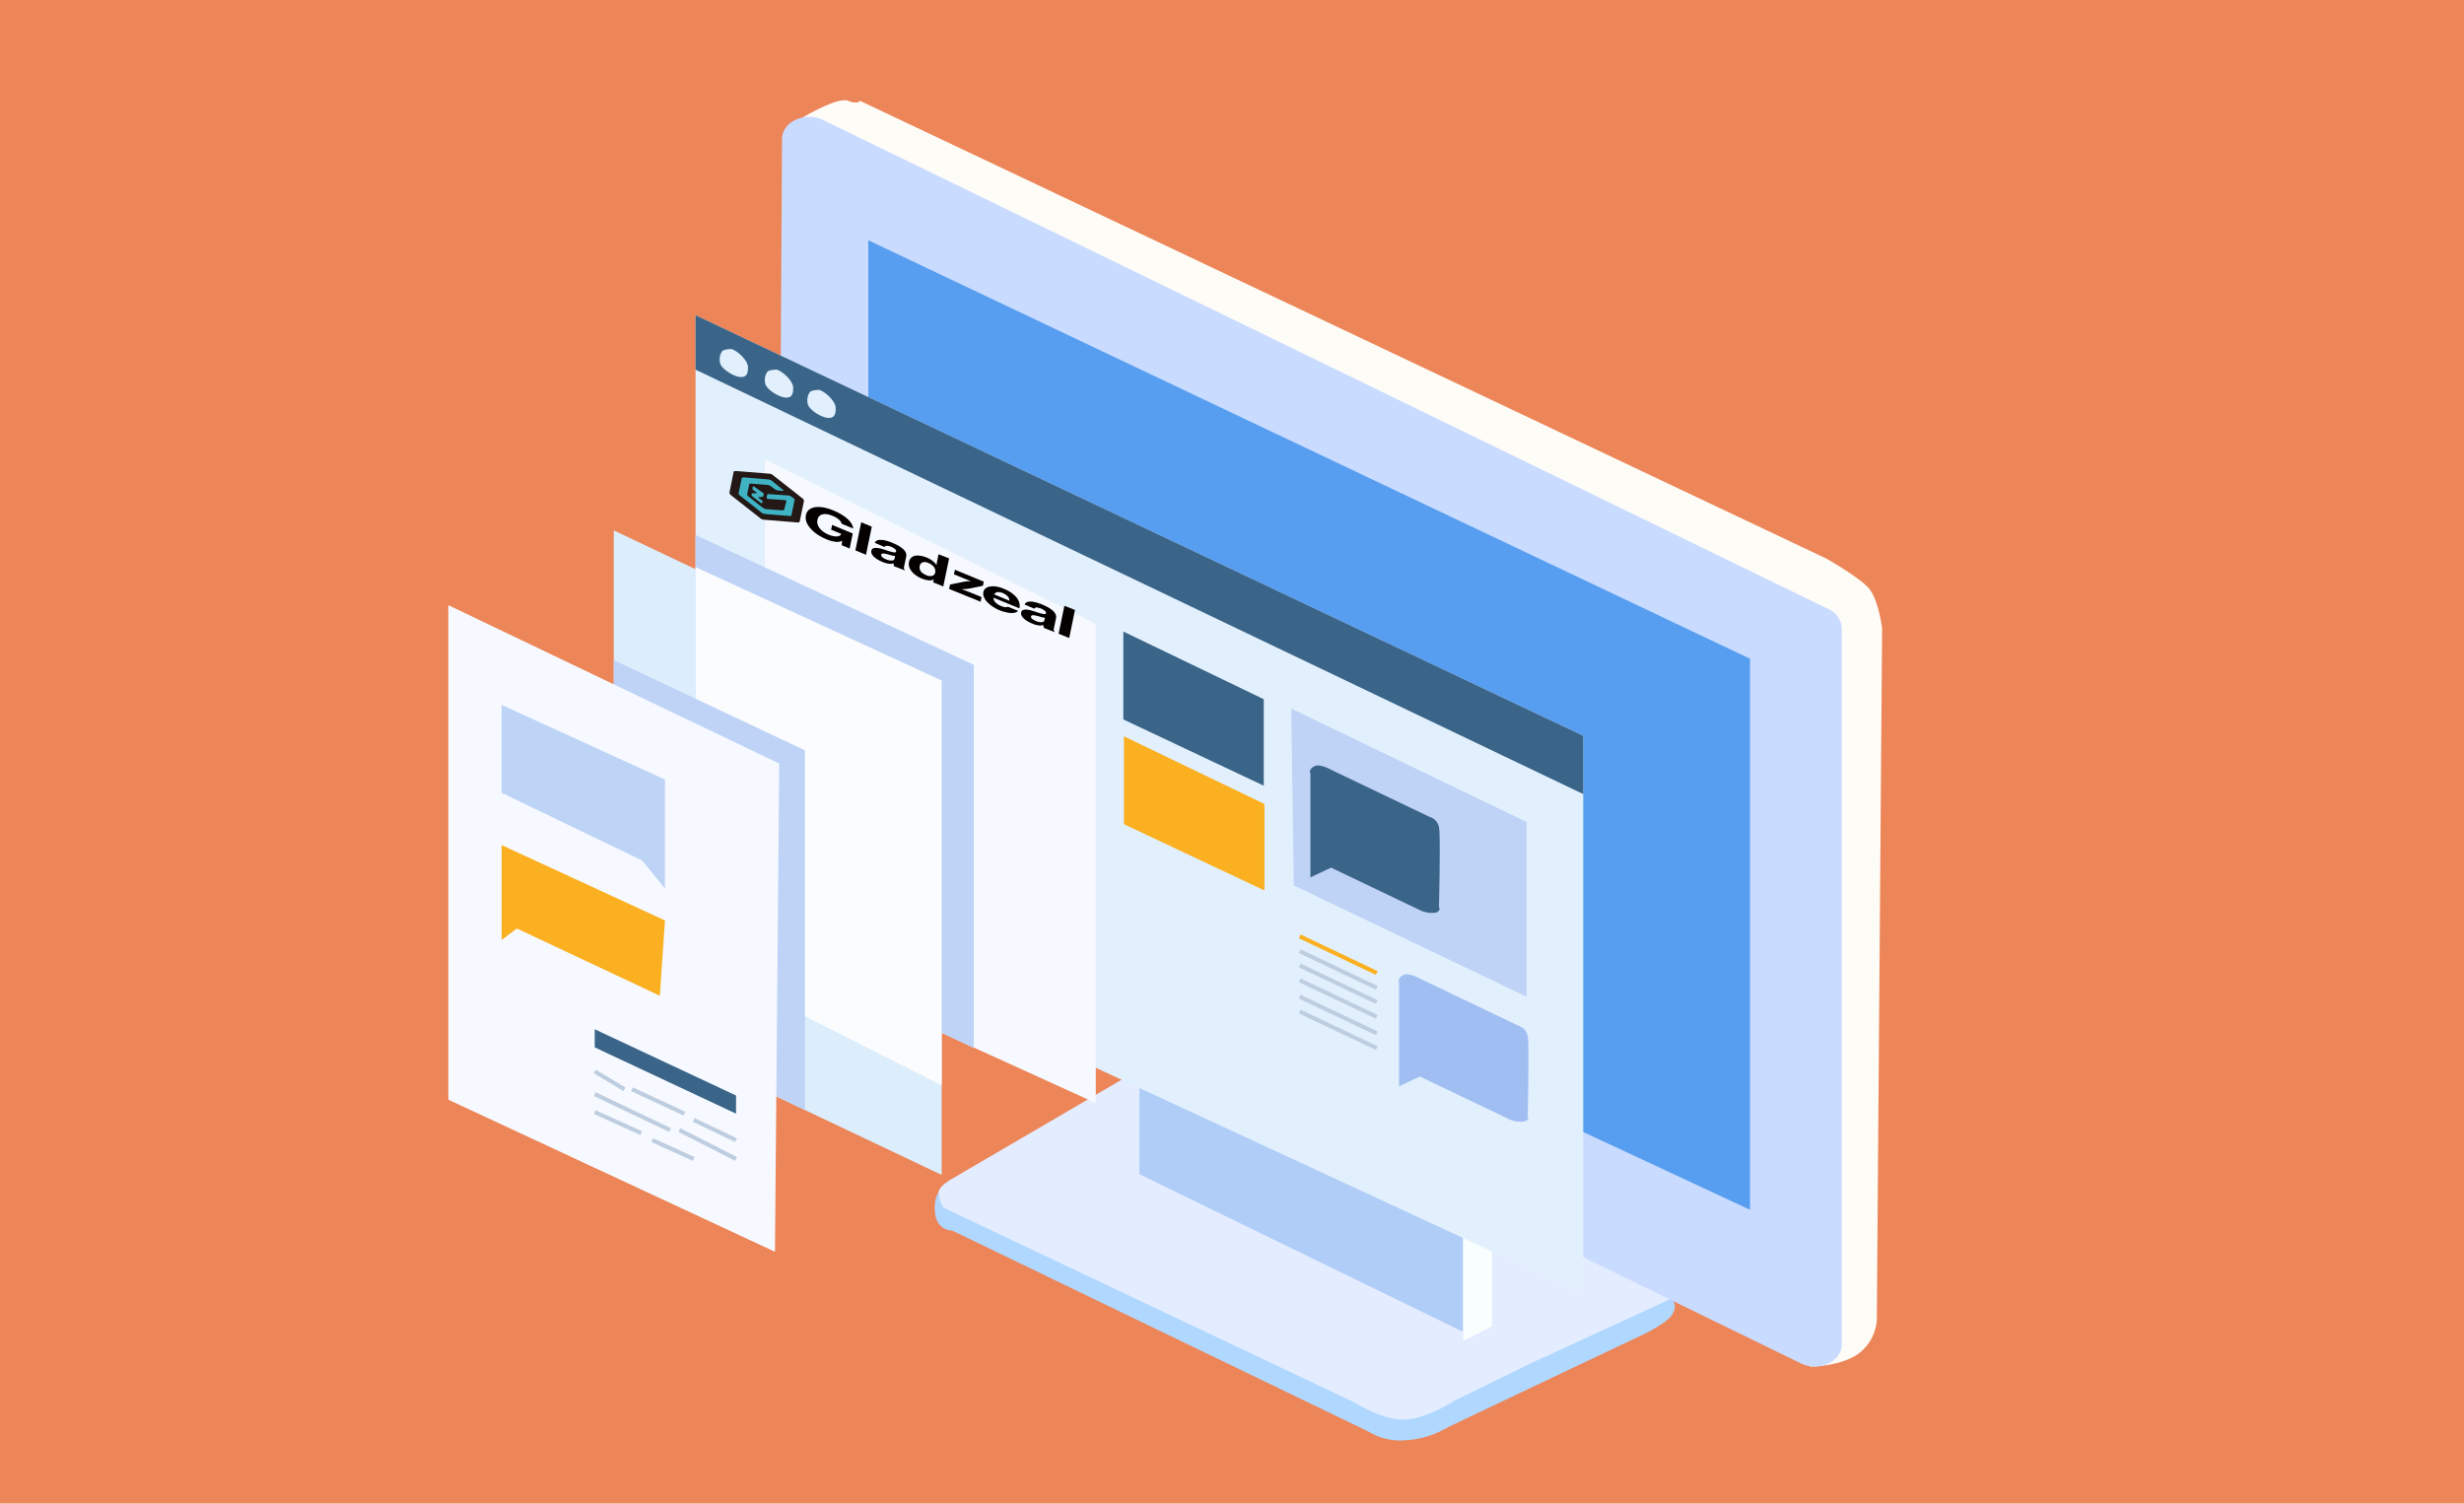
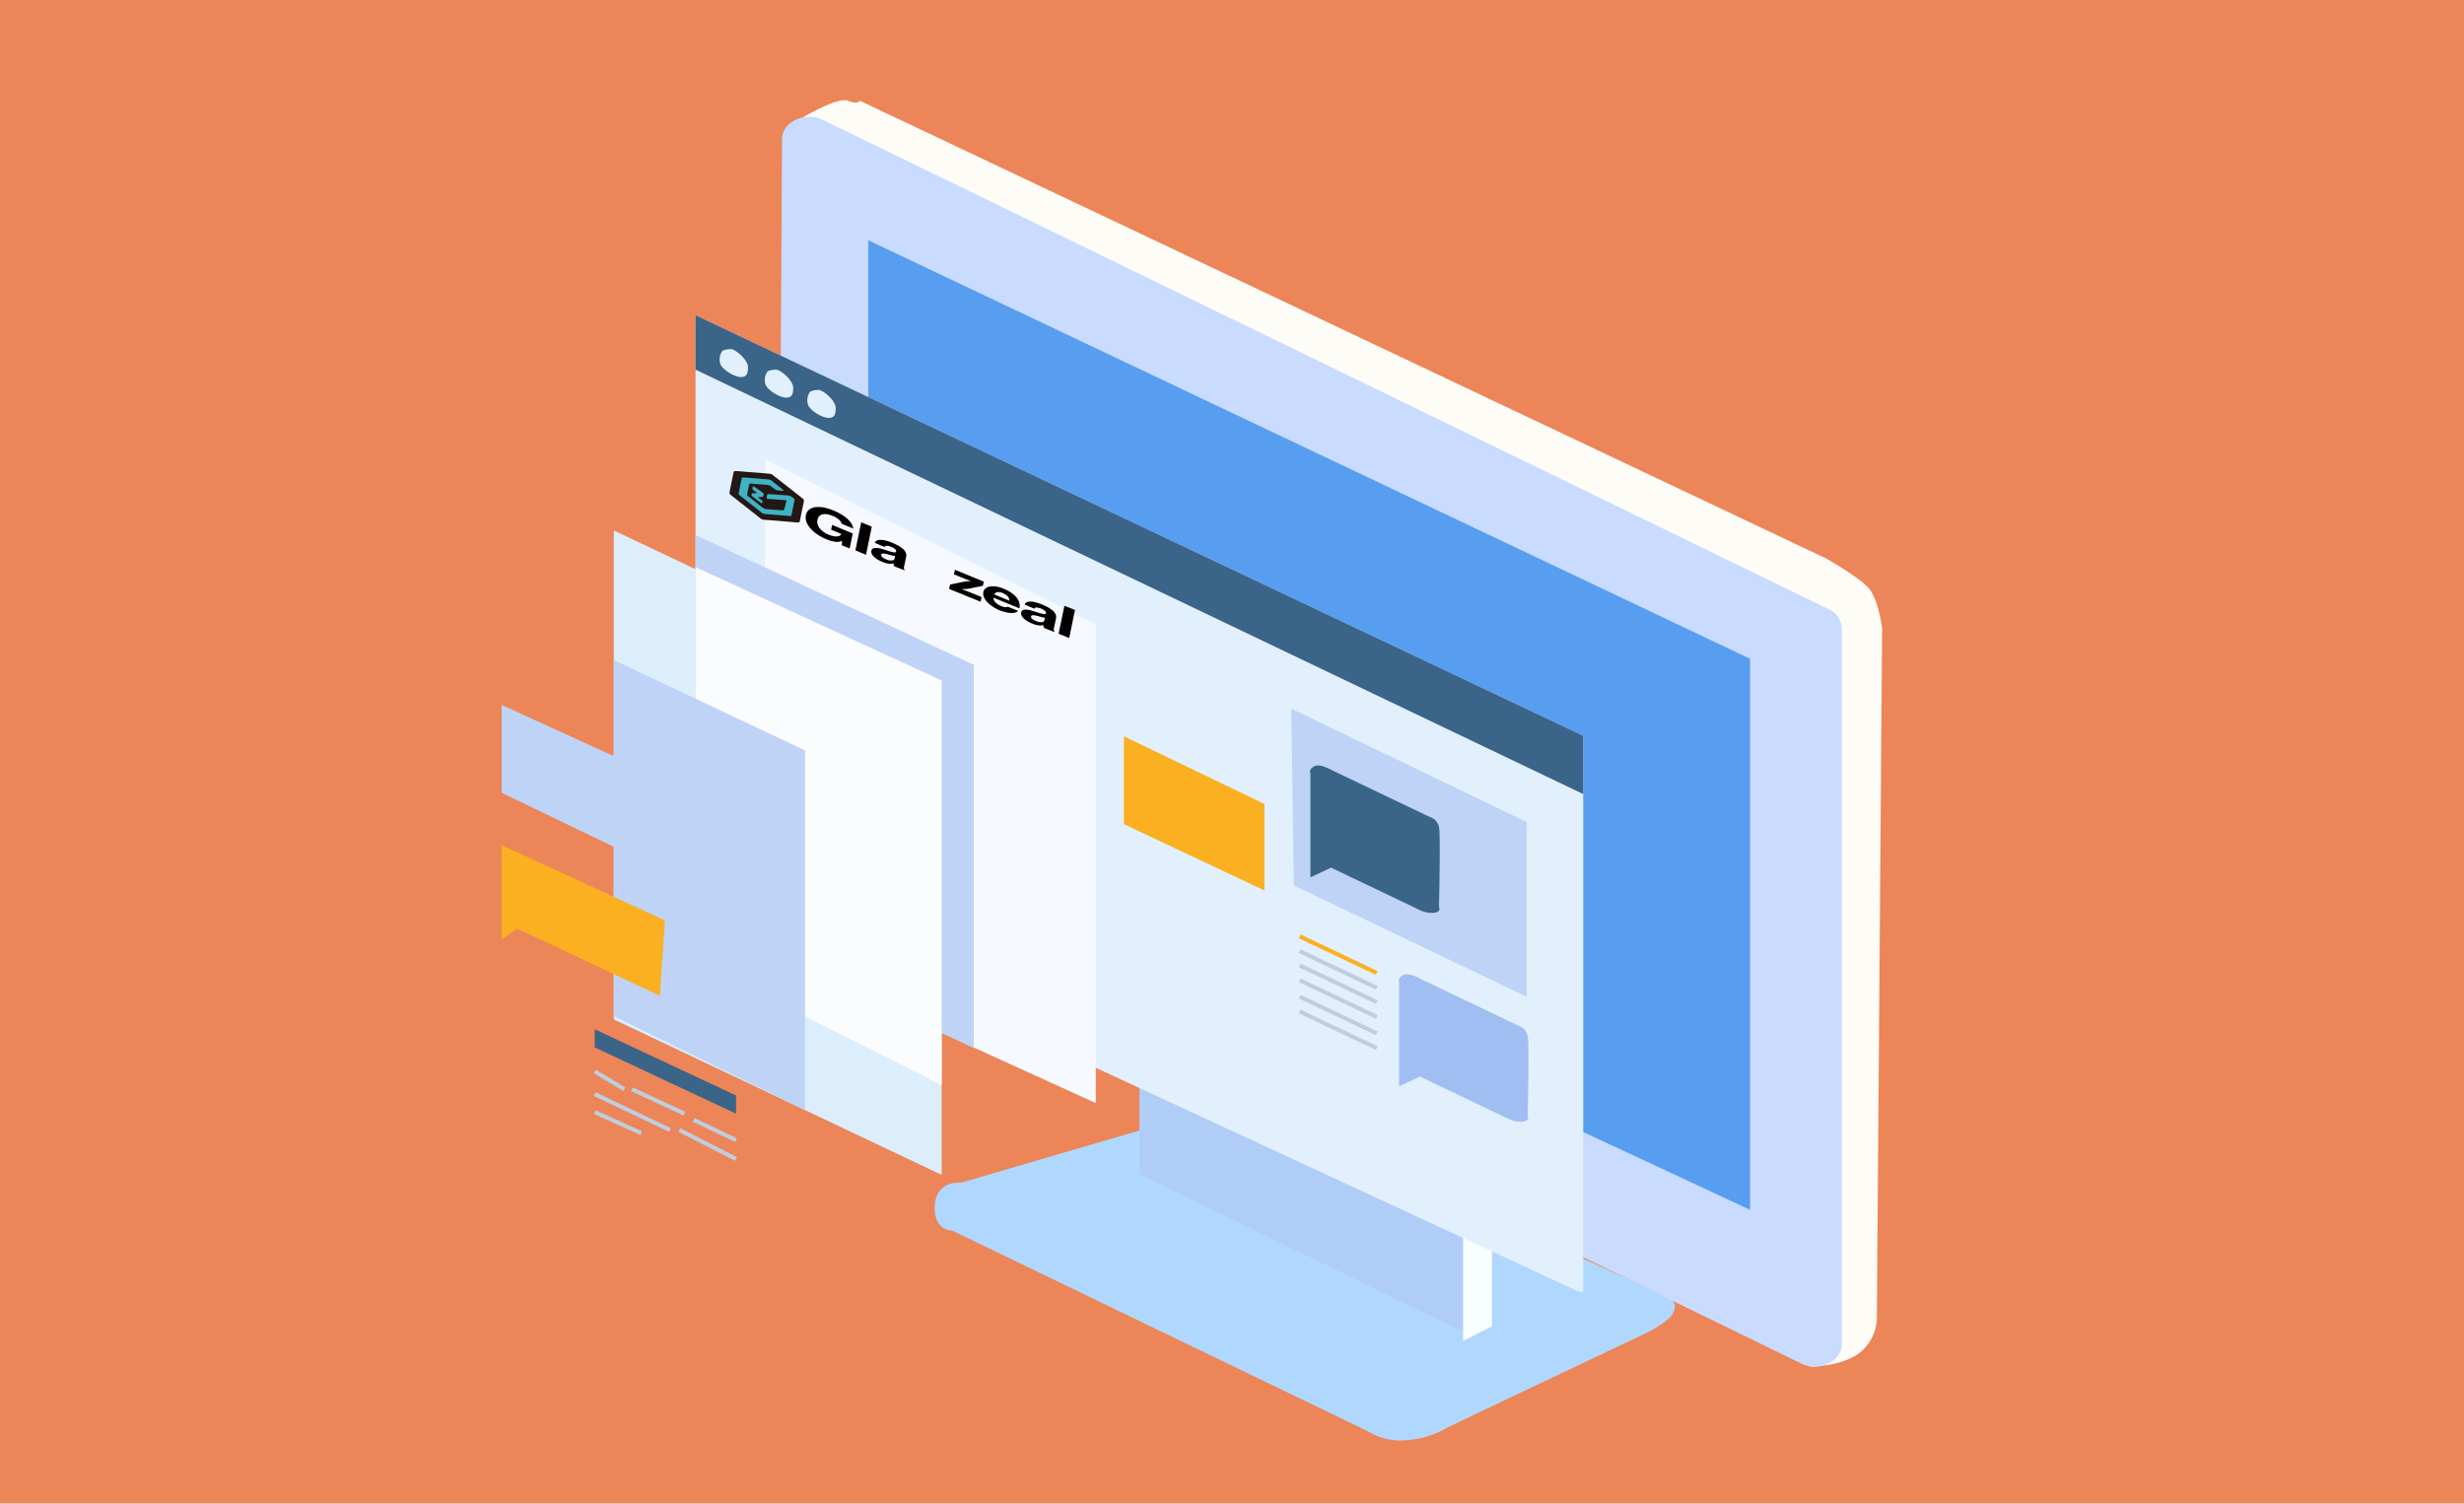
<svg xmlns="http://www.w3.org/2000/svg" viewBox="0 0 596.85 364.21">
  <defs>
    <style>.cls-1{fill:#ec8558;}.cls-2{fill:#b0d8ff;}.cls-3{fill:#e4ecff;}.cls-11,.cls-16,.cls-17,.cls-4{fill:none;stroke-miterlimit:10;}.cls-4{stroke:#90b3ce;stroke-width:2px;}.cls-5{fill:#b0cdf7;}.cls-6{fill:#fefcf7;}.cls-7{fill:#c9dbff;}.cls-8{fill:#579ef0;}.cls-9{fill:#f9ffff;}.cls-10{fill:#e2f0fd;}.cls-11{stroke:#e72b00;stroke-width:0.5px;}.cls-12{fill:#3a6488;}.cls-13{fill:#fab020;}.cls-14{fill:#bed3f6;}.cls-15{fill:#a0bef1;}.cls-16{stroke:#fab020;}.cls-17{stroke:#becddf;}.cls-18{fill:#f6f9ff;}.cls-19{fill:#dceefc;}.cls-20{fill:#fbfcfe;}.cls-21{fill:#bdd4f7;}.cls-22{fill:#040000;}.cls-23{fill:#231815;}.cls-24{fill:#3fb3c4;}</style>
  </defs>
  <g id="レイヤー_2" data-name="レイヤー 2">
    <rect class="cls-1" width="596.85" height="364.21" />
  </g>
  <g id="レイヤー_3" data-name="レイヤー 3">
    <path class="cls-2" d="M231,287.29s-6.17-.67-6.47,5.58,4.23,6.05,4.23,6.05L329.6,347.61a14.66,14.66,0,0,0,8.92,2.09,22.07,22.07,0,0,0,9.94-2.94c2.92-1.49,48.37-23,48.37-23s5.07-2.57,6.2-4.32c2.31-3.59-1.28-4.47-1.28-4.47l-103.1-47.48Z" transform="translate(1.9 -0.83)" />
-     <path class="cls-3" d="M368.65,331.19l36.69-16.9-124.8-58.2-51.9,30.32s-3.07,1.69-3.17,3.21a8.68,8.68,0,0,0,1.12,3.72l99.83,47.31s6.56,4.22,11.89,4.05,12.09-4.56,12.09-4.56Z" transform="translate(1.9 -0.83)" />
    <line class="cls-4" x1="450.51" y1="183.9" x2="450.51" y2="280.04" />
    <polygon class="cls-5" points="354.42 322.62 354.42 296.77 275.99 258.84 275.99 284.43 354.42 322.62" />
    <path class="cls-6" d="M428.67,325.64l7.91,6.23s7.68,0,12-3.36a11.24,11.24,0,0,0,4.14-7.94L454,153s-.87-7.1-3.33-9.8-10.25-7.1-10.25-7.1L206.38,25.23s-.41,1-2.87,0-11,4.06-11,4.06Z" transform="translate(1.9 -0.83)" />
    <path class="cls-7" d="M434.35,331.1,189.76,211.81a5.31,5.31,0,0,1-3.23-4.69l1-172.6c0-4.18,5.54-6.76,9.91-4.64L441,148.37a5.29,5.29,0,0,1,3.23,4.66V326.45C444.26,330.64,438.73,333.24,434.35,331.1Z" transform="translate(1.9 -0.83)" />
    <polygon class="cls-8" points="423.91 293.05 423.91 159.57 210.32 58.2 210.32 193.48 423.91 293.05" />
    <polygon class="cls-9" points="354.42 324.81 361.39 321.27 361.39 298.96 361.39 290.73 354.42 290.73 354.42 324.81" />
    <polyline class="cls-10" points="383.5 312.9 383.5 178.24 168.48 76.36 168.48 213.72 382.48 312.9" />
    <polygon class="cls-11" points="338.82 162.61 216.96 104.49 216.96 108.29 338.82 166.5 338.82 162.61" />
-     <polygon class="cls-12" points="306.12 190.32 306.12 169.37 272.1 152.98 272.1 174.27 306.12 190.32" />
    <polygon class="cls-13" points="306.28 215.7 306.28 194.75 272.25 178.36 272.25 199.65 306.28 215.7" />
    <polygon class="cls-14" points="369.77 199.11 312.78 171.65 313.4 214.48 369.77 241.43 369.77 199.11" />
    <path class="cls-12" d="M316.53,186.42c1.3-.68,4.1.92,4.1.92s22.95,11,23.88,11.41a3.21,3.21,0,0,1,2.15,2.45c.41,1.6,0,19.34,0,19.34s.61.93-.82,1.36a6.66,6.66,0,0,1-3.59-.51L320.52,211l-5,2.36V188.19S314.89,187.26,316.53,186.42Z" transform="translate(1.9 -0.83)" />
    <path class="cls-15" d="M338.06,237c1.3-.67,4.1.93,4.1.93L366,249.34a3.21,3.21,0,0,1,2.15,2.45c.41,1.6,0,19.34,0,19.34s.62.93-.82,1.35a6.61,6.61,0,0,1-3.59-.5l-21.72-10.39L337,264V238.78S336.42,237.85,338.06,237Z" transform="translate(1.9 -0.83)" />
    <line class="cls-16" x1="333.49" y1="235.69" x2="314.83" y2="226.82" />
    <line class="cls-17" x1="333.49" y1="239.28" x2="314.83" y2="230.41" />
    <line class="cls-17" x1="333.49" y1="242.73" x2="314.83" y2="233.86" />
    <line class="cls-17" x1="333.49" y1="246.32" x2="314.83" y2="237.45" />
    <line class="cls-17" x1="333.49" y1="250.3" x2="314.83" y2="241.43" />
    <line class="cls-17" x1="333.49" y1="253.89" x2="314.83" y2="245.02" />
    <polygon class="cls-18" points="265.43 151.13 185.29 111.25 185.29 230.71 265.43 267.2 265.43 151.13" />
    <polygon class="cls-12" points="168.48 89.54 383.5 192.35 383.5 178.24 168.48 76.36 168.48 89.54" />
    <path class="cls-10" d="M175.29,85.38c1.64.51,4,2.87,4,4.39s-.31,2.54-2,2.37-4.56-2.1-4.76-3.37a3.45,3.45,0,0,1,.51-2.88C173.55,85.38,175.29,85.38,175.29,85.38Z" transform="translate(1.9 -0.83)" />
    <path class="cls-10" d="M186.24,90.36c1.64.51,4,2.88,4,4.4s-.3,2.53-2,2.36-4.57-2.09-4.77-3.37a3.47,3.47,0,0,1,.51-2.88C184.49,90.36,186.24,90.36,186.24,90.36Z" transform="translate(1.9 -0.83)" />
    <path class="cls-10" d="M196.54,95.28c1.64.51,4,2.87,4,4.39s-.31,2.54-2,2.37S194,100,193.77,98.67a3.5,3.5,0,0,1,.51-2.88C194.8,95.28,196.54,95.28,196.54,95.28Z" transform="translate(1.9 -0.83)" />
    <polygon class="cls-19" points="228.1 166.16 148.67 128.48 148.67 246.92 228.1 284.6 228.1 166.16" />
    <polygon class="cls-14" points="211.82 242.36 235.88 253.89 235.88 161.05 168.48 129.59 168.48 222.98 211.82 242.36" />
    <polygon class="cls-20" points="168.48 137.36 168.48 232.77 228.1 262.9 228.1 164.84 168.48 137.36" />
    <polygon class="cls-14" points="194.99 268.93 148.67 246.12 148.67 159.89 194.99 181.77 194.99 268.93" />
-     <polygon class="cls-18" points="188.75 184.95 108.6 146.59 108.6 266.38 187.72 303.22 188.75 184.95" />
    <line class="cls-17" x1="178.29" y1="276.18" x2="168.04" y2="271.28" />
    <line class="cls-17" x1="165.79" y1="269.76" x2="153.08" y2="263.85" />
    <line class="cls-17" x1="151.24" y1="263.85" x2="144.06" y2="259.54" />
    <line class="cls-17" x1="178.29" y1="280.74" x2="164.56" y2="273.73" />
    <line class="cls-17" x1="162.3" y1="273.73" x2="144.06" y2="265.03" />
-     <line class="cls-17" x1="168.04" y1="280.74" x2="158" y2="276.18" />
    <line class="cls-17" x1="155.33" y1="274.49" x2="144.06" y2="269.38" />
    <polygon class="cls-13" points="161.07 222.96 121.51 204.71 121.51 227.69 125.2 224.91 159.84 241.21 161.07 222.96" />
    <polygon class="cls-21" points="161.07 215.19 161.07 188.83 121.51 170.75 121.51 192.04 155.54 208.43 161.07 215.19" />
    <polygon class="cls-12" points="178.29 269.76 178.29 265.37 144.06 249.32 144.06 253.71 178.29 269.76" />
    <path class="cls-22" d="M202.08,131.84l-.05,0a2.67,2.67,0,0,1-1.61.22,8,8,0,0,1-2.08-.58,12.17,12.17,0,0,1-2.28-1.21,8.6,8.6,0,0,1-1.63-1.43,4.84,4.84,0,0,1-1-1.63,3.07,3.07,0,0,1-.11-1.61,2.19,2.19,0,0,1,.87-1.38,3.24,3.24,0,0,1,1.81-.57,6.68,6.68,0,0,1,1.78.14,12,12,0,0,1,2.18.69,13.44,13.44,0,0,1,2,1,9.94,9.94,0,0,1,1.49,1.1,5,5,0,0,1,.93,1.15,2.89,2.89,0,0,1,.39,1.12l-2.76-1.13a2.45,2.45,0,0,0-.67-1,5,5,0,0,0-1.57-.93,5.32,5.32,0,0,0-1.44-.41,2.92,2.92,0,0,0-1.09.07,1.46,1.46,0,0,0-.74.47,1.78,1.78,0,0,0-.38.82,2,2,0,0,0,0,1,2.91,2.91,0,0,0,.49,1,4.54,4.54,0,0,0,.91.89,6.76,6.76,0,0,0,1.31.72,5.64,5.64,0,0,0,1.17.35,3.37,3.37,0,0,0,.92.06,1.51,1.51,0,0,0,.63-.2.69.69,0,0,0,.3-.42v0l-2.43-1,.24-1.16,5,2.07-.75,3.64-1.92-.78Z" transform="translate(1.9 -0.83)" />
    <path class="cls-22" d="M206.71,127.35l2.56,1.06-1.4,6.8-2.57-1.06Z" transform="translate(1.9 -0.83)" />
    <path class="cls-22" d="M214.71,138a.88.88,0,0,1-.13-.31,1.08,1.08,0,0,1,0-.41h0a2.68,2.68,0,0,1-1.12.11,5.84,5.84,0,0,1-1.64-.46,9.65,9.65,0,0,1-1.16-.58,5.46,5.46,0,0,1-.88-.67,2.19,2.19,0,0,1-.52-.71,1.17,1.17,0,0,1-.09-.73.75.75,0,0,1,.4-.56,1.84,1.84,0,0,1,.82-.13,6,6,0,0,1,1.12.19c.42.11.88.25,1.36.41a12.39,12.39,0,0,0,1.71.47c.36.05.55,0,.59-.19a.64.64,0,0,0-.22-.56,3,3,0,0,0-.94-.56,2.71,2.71,0,0,0-1.13-.27.51.51,0,0,0-.51.29l-2.36-1a.83.83,0,0,1,.39-.5,1.67,1.67,0,0,1,.82-.22,4.71,4.71,0,0,1,1.26.13,10,10,0,0,1,1.7.55q.83.34,1.41.66a6.31,6.31,0,0,1,1,.66,2.84,2.84,0,0,1,.88,1,1.51,1.51,0,0,1,.14,1l-.52,2.5a.8.8,0,0,0,.19.81l0,.08Zm-2-1.7a3,3,0,0,0,1.43.3c.37,0,.59-.19.65-.46l.13-.63a3.53,3.53,0,0,1-.71-.11l-.84-.23a6.25,6.25,0,0,0-1.31-.26c-.29,0-.45.08-.5.3a.62.62,0,0,0,.28.6A3.25,3.25,0,0,0,212.73,136.32Z" transform="translate(1.9 -0.83)" />
-     <path class="cls-22" d="M221.45,141a7.48,7.48,0,0,1-1.49-.81,5.41,5.41,0,0,1-1.07-1,3.25,3.25,0,0,1-.58-1.12,2.52,2.52,0,0,1,0-1.19,1.64,1.64,0,0,1,.48-.92,2,2,0,0,1,.92-.51,3.61,3.61,0,0,1,1.29,0,6.24,6.24,0,0,1,1.57.44,5.93,5.93,0,0,1,1.47.84,4.28,4.28,0,0,1,.93,1h0q0-.24.06-.54c0-.2.07-.4.11-.61l.31-1.49,2.55,1-1.41,6.8-2.45-1,.15-.71h0a1.91,1.91,0,0,1-1.2.22A5.78,5.78,0,0,1,221.45,141Zm.91-.88a2.31,2.31,0,0,0,1.53.2,1,1,0,0,0,.74-.82,1.78,1.78,0,0,0,0-.65,1.89,1.89,0,0,0-.27-.62,2.63,2.63,0,0,0-.55-.56,4,4,0,0,0-.83-.46,1.91,1.91,0,0,0-1.44-.15,1.14,1.14,0,0,0-.66.88,1.6,1.6,0,0,0,.23,1.24A2.57,2.57,0,0,0,222.36,140.08Z" transform="translate(1.9 -0.83)" />
    <path class="cls-22" d="M228.24,142.42l3.49-.7.49-.07.53-.06.59,0v0l-.67-.24c-.19-.06-.39-.13-.61-.22l-.6-.24-2.29-.94.23-1.11,7,2.88-.21,1-3.36.69-.57.07-.59.06c-.21,0-.43,0-.66,0v0l.72.27.66.24.64.25,2.83,1.16-.23,1.13L228,143.49Z" transform="translate(1.9 -0.83)" />
    <path class="cls-22" d="M240.33,148.71a10.8,10.8,0,0,1-1.86-1,7.2,7.2,0,0,1-1.32-1.13,3.69,3.69,0,0,1-.74-1.19,2,2,0,0,1-.11-1.15,1.49,1.49,0,0,1,.53-.88,2.3,2.3,0,0,1,1.08-.45,4.84,4.84,0,0,1,1.51,0,8.08,8.08,0,0,1,1.85.55,9.55,9.55,0,0,1,1.63.84,7.76,7.76,0,0,1,1.21,1,3.65,3.65,0,0,1,.86,1.44,2.76,2.76,0,0,1,.06,1.45l-6.3-2.59a1.77,1.77,0,0,0,.47,1.12,4.34,4.34,0,0,0,2.39,1.19,1.21,1.21,0,0,0,.66-.11l2.47,1a1.41,1.41,0,0,1-.63.39,2.79,2.79,0,0,1-1,.13,5.63,5.63,0,0,1-1.26-.17A11.35,11.35,0,0,1,240.33,148.71Zm.73-4.19a2.55,2.55,0,0,0-1.4-.25,1,1,0,0,0-.74.55l3.68,1.52a1.38,1.38,0,0,0-.37-1A3.06,3.06,0,0,0,241.06,144.52Z" transform="translate(1.9 -0.83)" />
    <path class="cls-22" d="M251,152.94a.88.88,0,0,1-.13-.31,1.08,1.08,0,0,1,0-.41h0a2.68,2.68,0,0,1-1.12.11,5.84,5.84,0,0,1-1.64-.46,9.65,9.65,0,0,1-1.16-.58,4.94,4.94,0,0,1-.88-.67,2.19,2.19,0,0,1-.52-.71,1.17,1.17,0,0,1-.09-.73.75.75,0,0,1,.4-.56,1.84,1.84,0,0,1,.82-.13,6,6,0,0,1,1.12.19c.42.11.88.25,1.36.42a12,12,0,0,0,1.71.46c.36.06.55,0,.59-.19a.59.59,0,0,0-.22-.55,3.85,3.85,0,0,0-2.07-.84.5.5,0,0,0-.51.3l-2.36-1a.83.83,0,0,1,.39-.5,1.67,1.67,0,0,1,.82-.22,4.71,4.71,0,0,1,1.26.13,11,11,0,0,1,1.7.55q.83.35,1.41.66a6.31,6.31,0,0,1,1,.66,2.84,2.84,0,0,1,.88,1,1.51,1.51,0,0,1,.14,1l-.52,2.5a.8.8,0,0,0,.19.81l0,.08Zm-2-1.7a3,3,0,0,0,1.43.3c.37,0,.59-.19.65-.45l.13-.64a2.93,2.93,0,0,1-.71-.11l-.84-.23a6.25,6.25,0,0,0-1.31-.26c-.29,0-.45.08-.5.3a.62.62,0,0,0,.28.6A3.25,3.25,0,0,0,249,151.24Z" transform="translate(1.9 -0.83)" />
    <path class="cls-22" d="M255.93,147.58l2.56,1-1.4,6.8-2.57-1.05Z" transform="translate(1.9 -0.83)" />
    <path class="cls-23" d="M184.94,115.68a3,3,0,0,0-.78-.13l-7.57-.61s-.42,0-.53,0a.33.33,0,0,0-.25.2l-1,4.92a.5.5,0,0,0,.09.43,1.79,1.79,0,0,0,.3.31l6.89,5.43a2.3,2.3,0,0,0,.6.39,2.52,2.52,0,0,0,.64.12l8.05.66a.82.82,0,0,0,.32-.08.24.24,0,0,0,.12-.2l.48-2.33s.49-2.3.5-2.42.08-.3,0-.43a1,1,0,0,0-.18-.27c-.2-.19-6.9-5.44-7.09-5.58A2.12,2.12,0,0,0,184.94,115.68Z" transform="translate(1.9 -0.83)" />
    <path class="cls-24" d="M184.62,117.06a1.9,1.9,0,0,0-.5-.11c-.12,0-5.62-.46-5.78-.47a1.4,1.4,0,0,0-.45.06.19.19,0,0,0-.12.13l-.74,3.56a1.08,1.08,0,0,0,0,.16.49.49,0,0,0,.14.32,1.13,1.13,0,0,0,.15.14c.06.06,5,3.92,5.21,4.12a1.64,1.64,0,0,0,.43.26,3.17,3.17,0,0,0,.56.12l5.8.46a.92.92,0,0,0,.38,0,.18.18,0,0,0,.11-.14c0-.09.76-3.65.77-3.73s-.08-.27-.24-.41-.46-.33-.53-.39a1.93,1.93,0,0,0-.68-.29l-4.6-.32a2.39,2.39,0,0,0-.36,0c-.08,0-.19,0-.22.13s-.13.63-.15.72a.19.19,0,0,0,.12.23,1.13,1.13,0,0,0,.33.08l4,.28c.23,0,.34.11.33.24s-.51,2-.52,2,0,.25-.38.25c-.18,0-3.8-.28-3.9-.29a2.21,2.21,0,0,1-.52-.13,3.3,3.3,0,0,1-.5-.3c-.13-.08-2.8-2.21-2.8-2.21l-.64-.5c-.31-.29-.24-.4-.23-.46s.47-2.33.5-2.41a.28.28,0,0,1,.15-.19.39.39,0,0,1,.26,0l4,.32a3.13,3.13,0,0,1,.44.11,1.85,1.85,0,0,1,.32.17l1,.74a2.9,2.9,0,0,0,.38.21,1.34,1.34,0,0,0,.38.1c.09,0,.95.1.95.1a1.83,1.83,0,0,0,.24,0c.07,0,.17,0,.18-.07s-.06-.1-.1-.14L185,117.24A1.74,1.74,0,0,0,184.62,117.06Z" transform="translate(1.9 -0.83)" />
    <path class="cls-24" d="M180.53,118.69c-.06,0-.08,0-.09.06a2.32,2.32,0,0,0-.06.27l0,.14a.27.27,0,0,0,.06.23.64.64,0,0,0,.16.17l.21.15.27.2.22.16.13.1s.07.07.06.1,0,0-.07,0l-.59.05-.33,0a.62.62,0,0,0-.26.06.31.31,0,0,0-.09.07l0,.11,0,.16c0,.06,0,.16.06.19l.14.15a1.72,1.72,0,0,0,.2.15l.64.5,1.23.94a.53.53,0,0,0,.16.08c.09,0,.13,0,.14,0s.07-.41.08-.46,0-.15-.15-.23-.19-.15-.24-.19l-.51-.37a.35.35,0,0,1-.12-.14s0-.08.1-.09l.81-.06a.47.47,0,0,0,.23-.09c.05,0,.07-.06.07-.1l.1-.46a.39.39,0,0,0-.18-.34l-.28-.19-.58-.41-1.17-.83a.45.45,0,0,0-.14-.08A.19.19,0,0,0,180.53,118.69Z" transform="translate(1.9 -0.83)" />
  </g>
</svg>